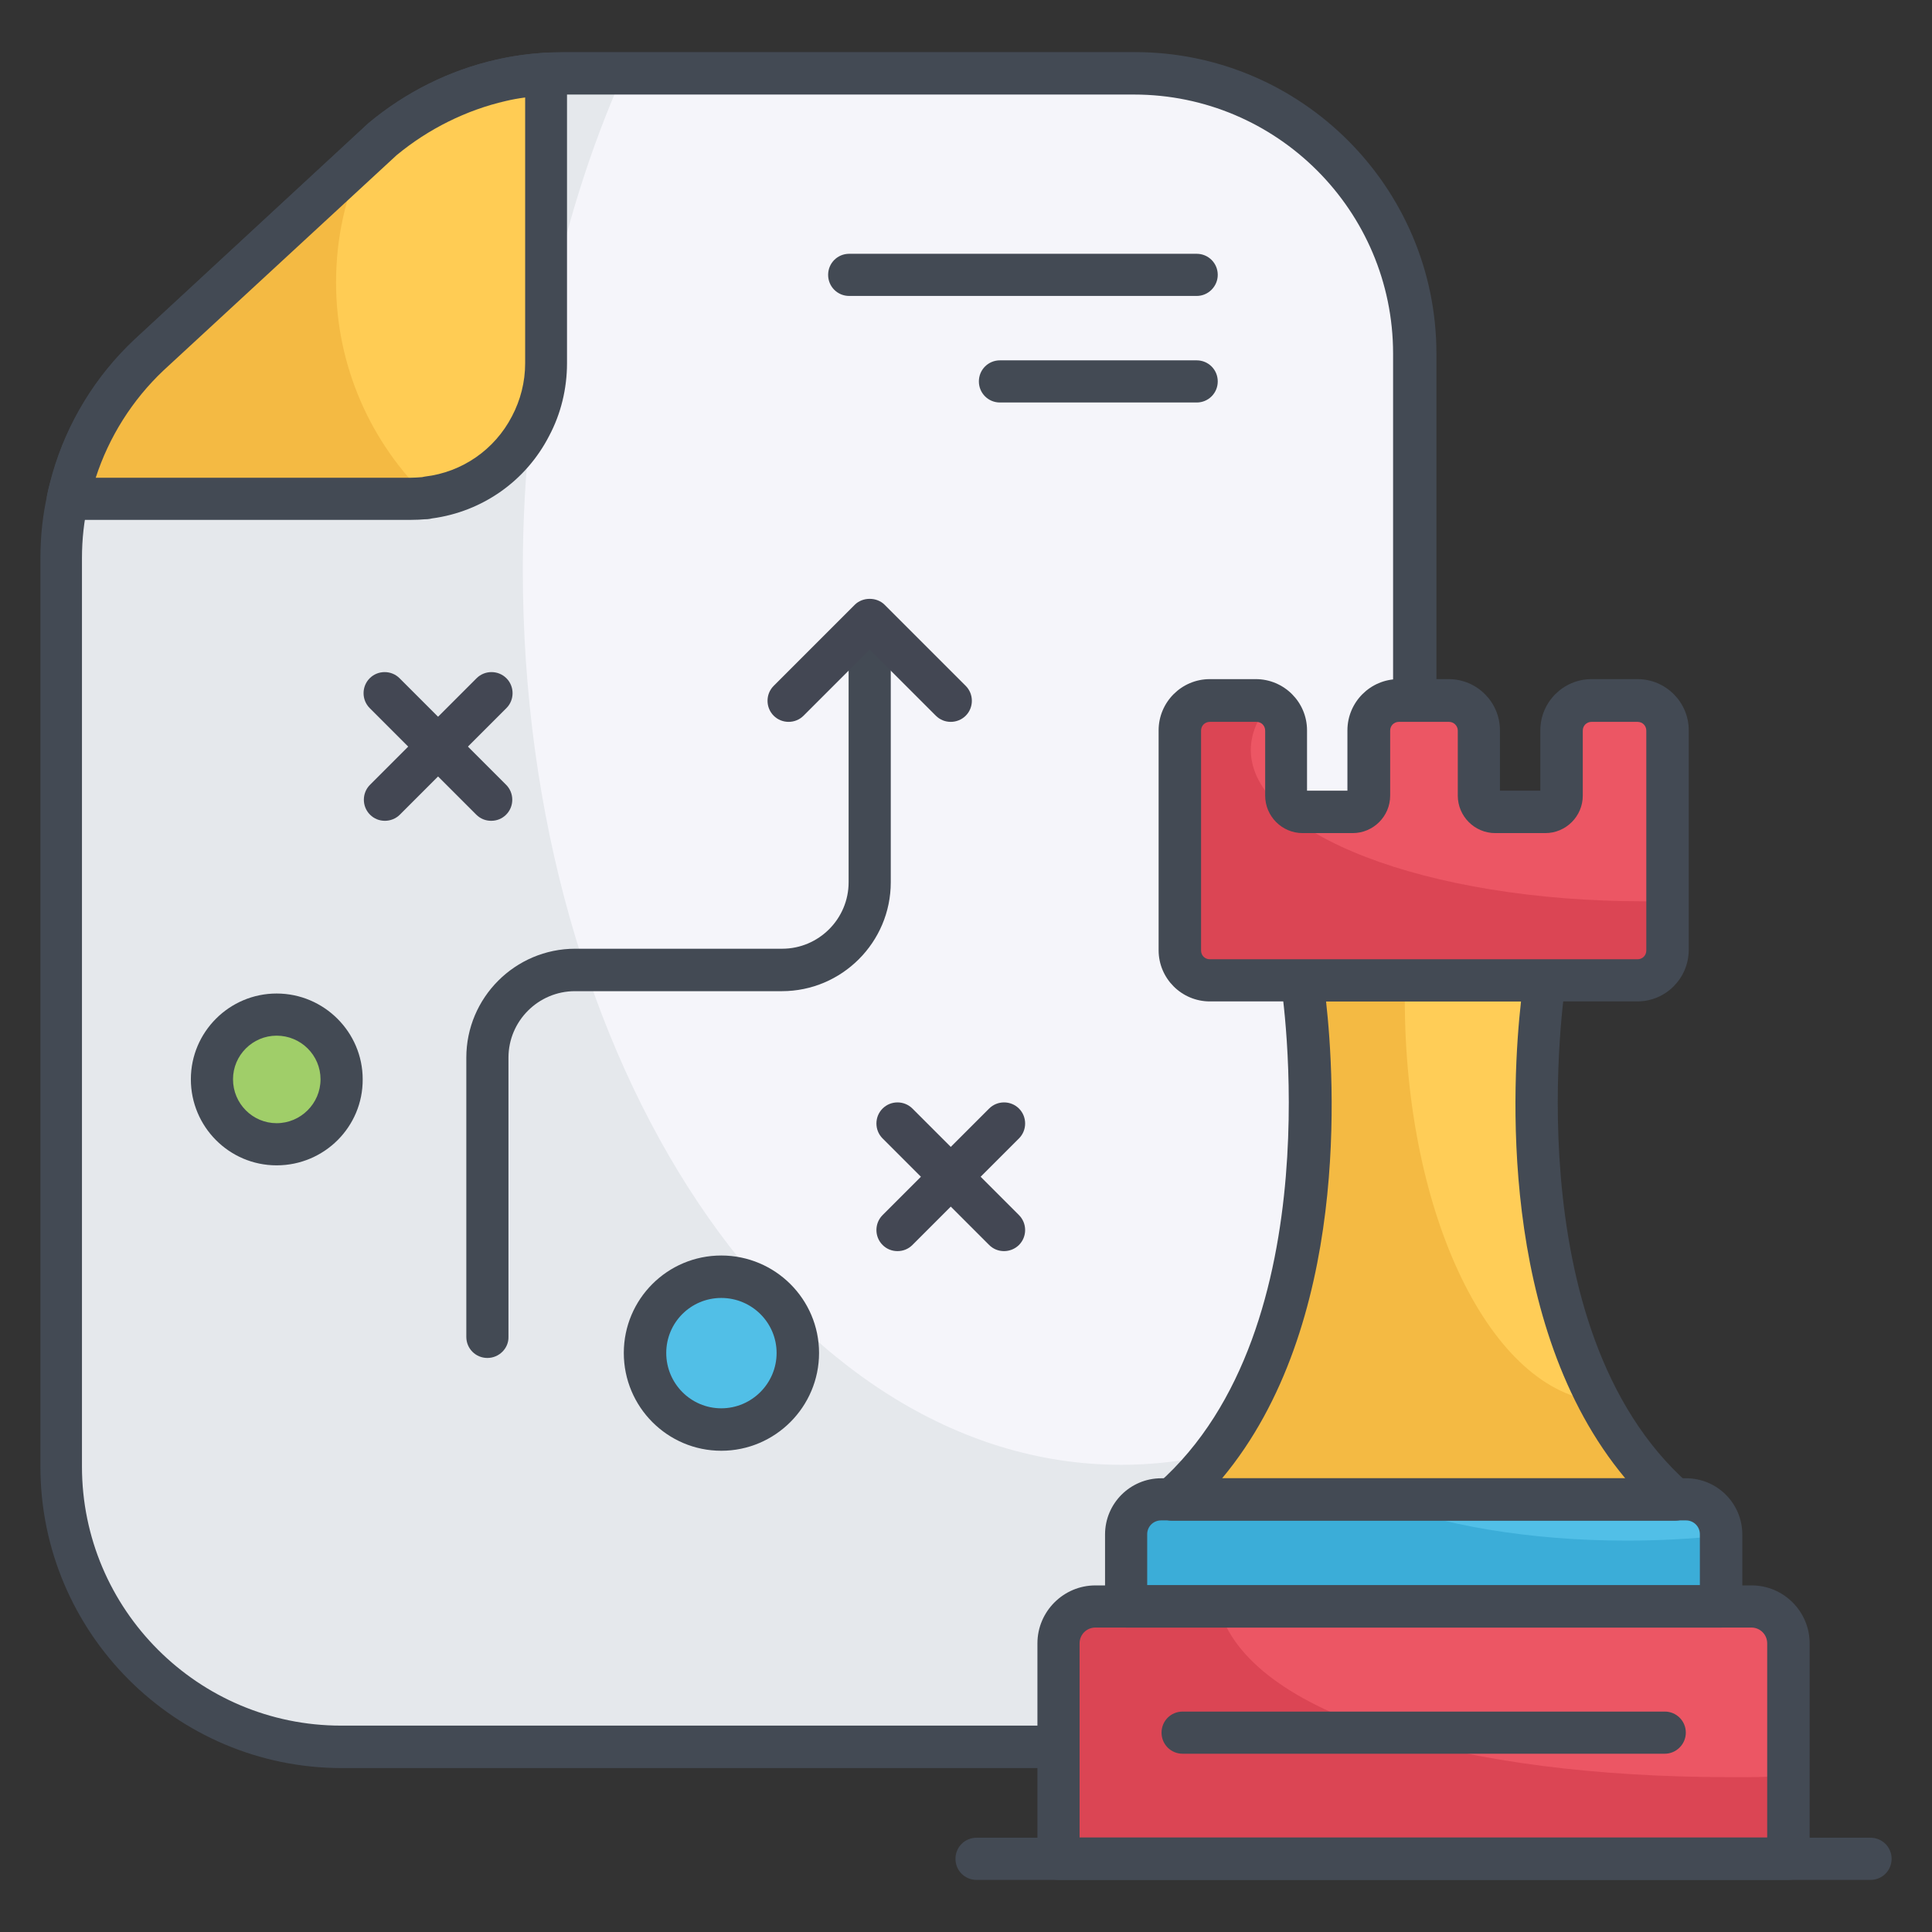
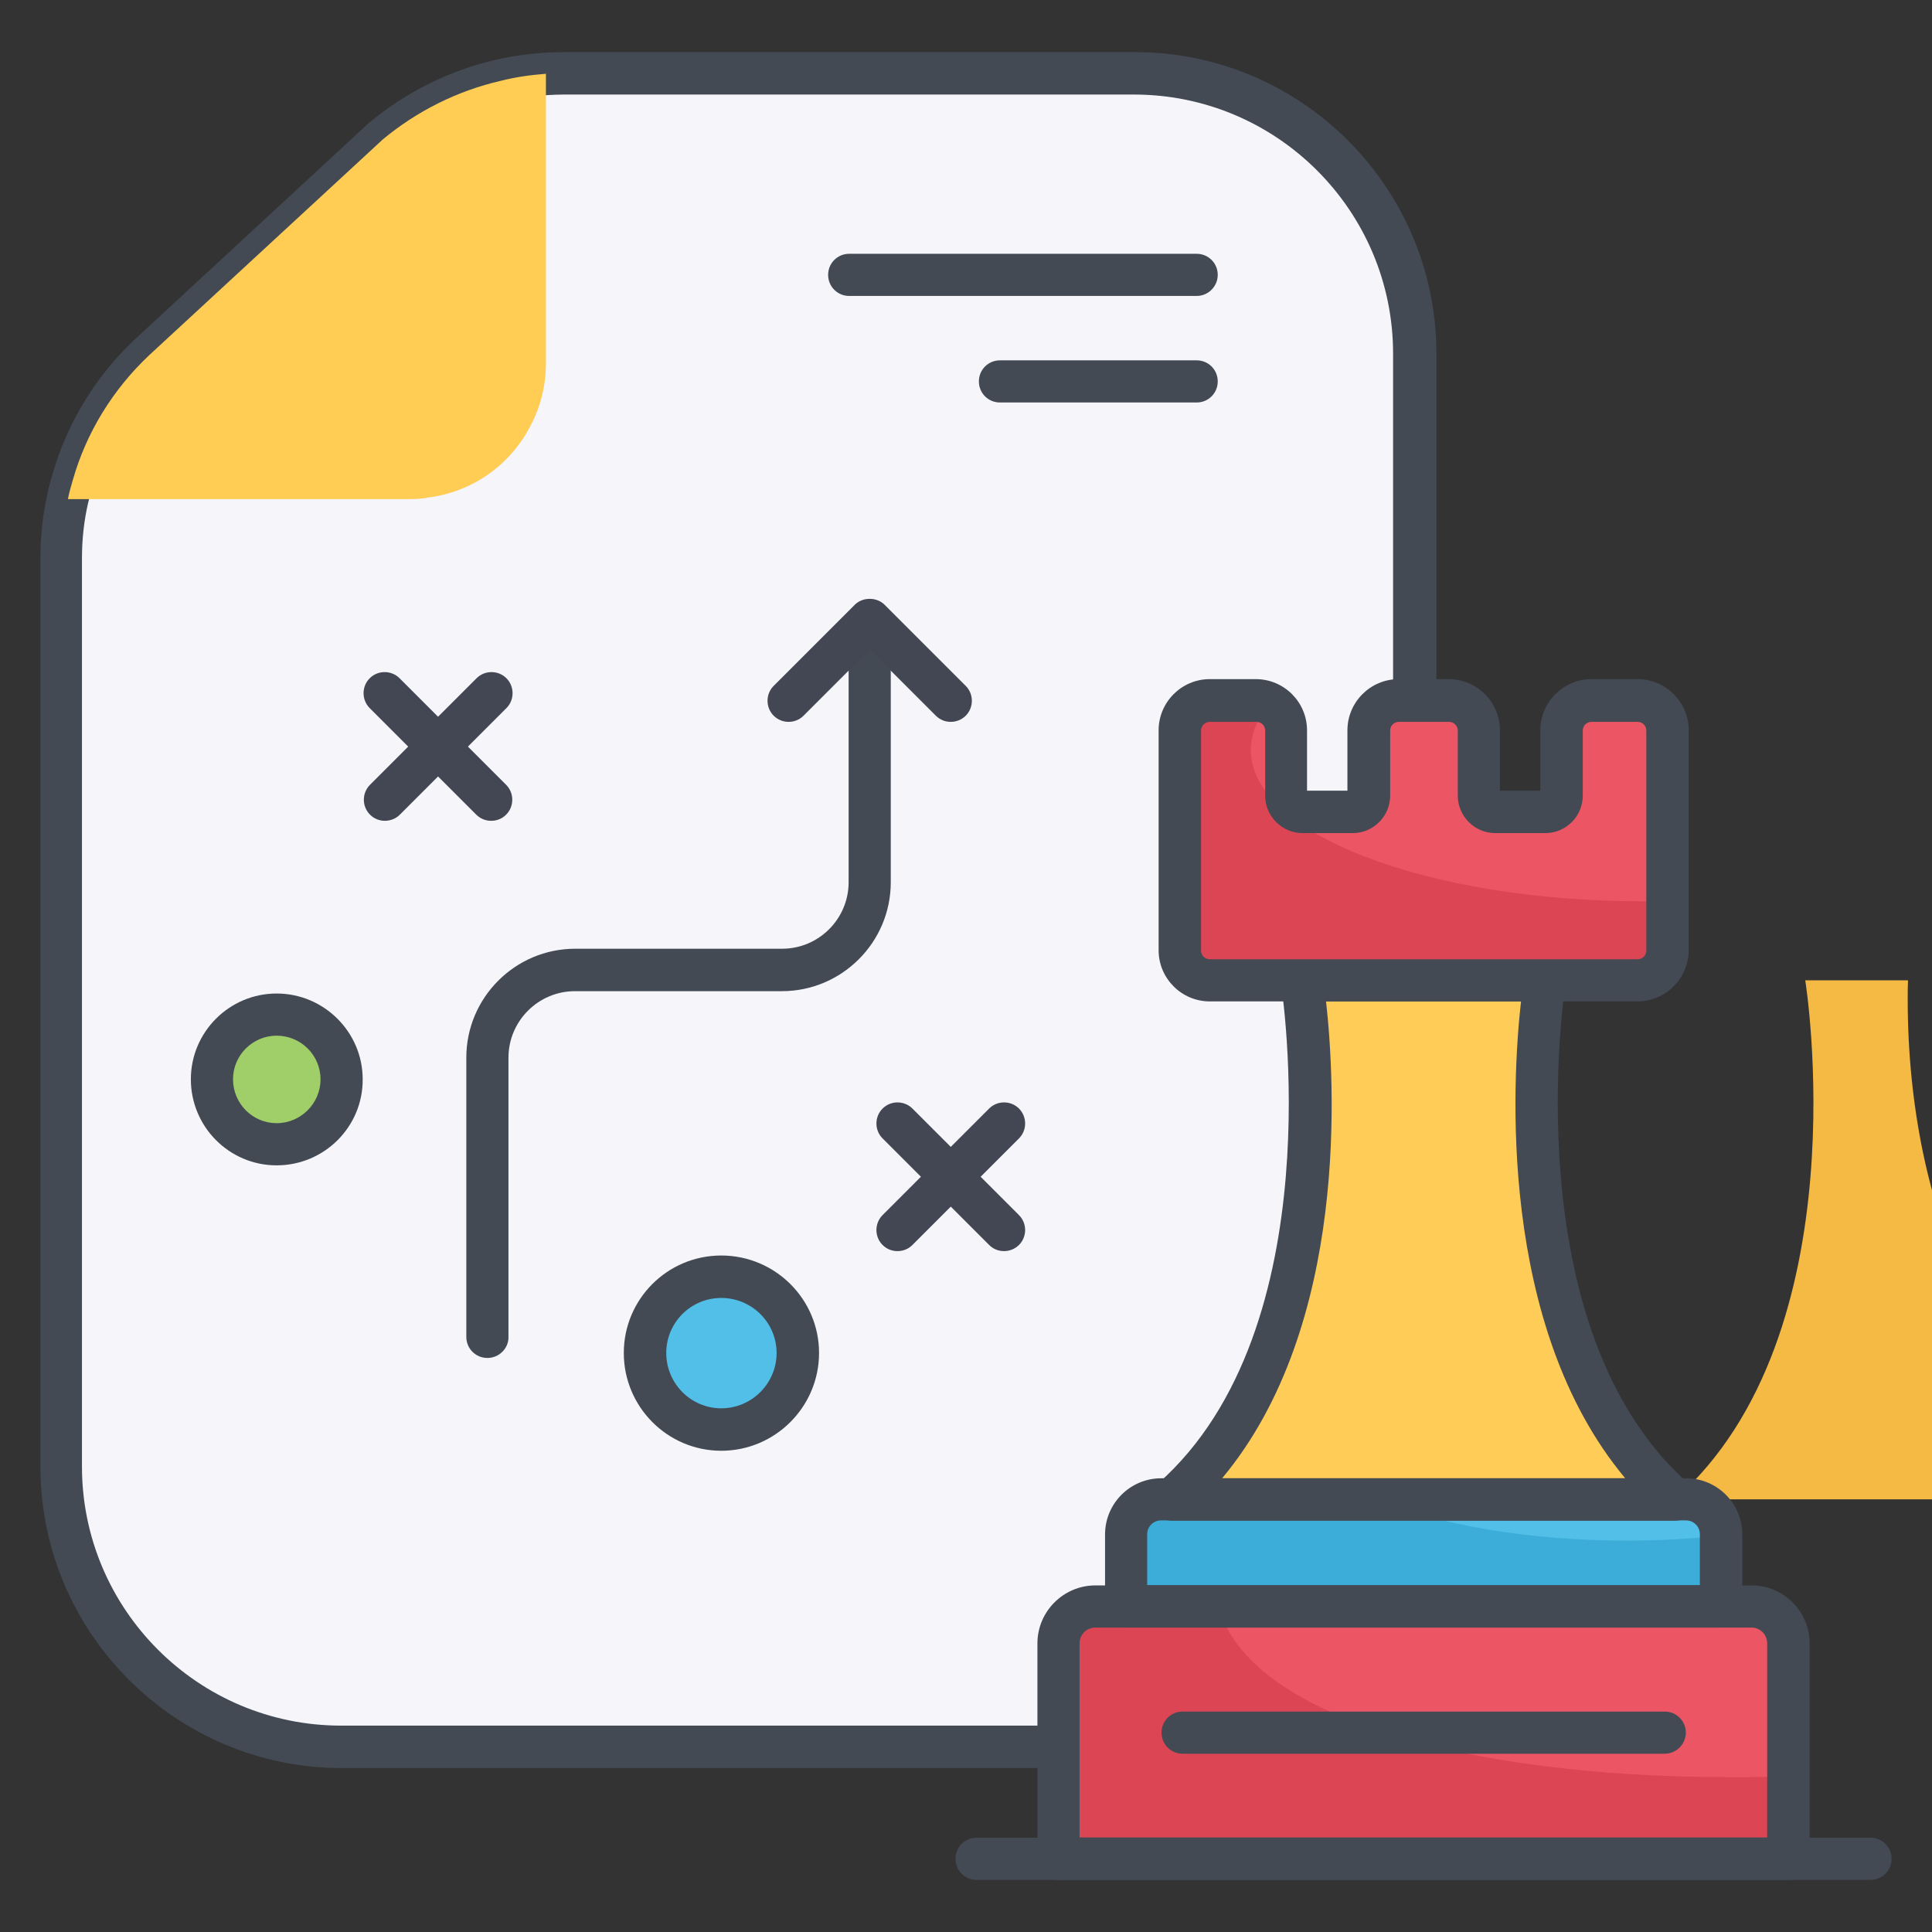
<svg xmlns="http://www.w3.org/2000/svg" id="Layer_1" enable-background="new 0 0 66 66" height="512" viewBox="0 0 66 66" width="512">
  <rect x="0" y="0" width="66" height="66" fill="#333333" stroke="none" />
  <g>
    <g>
      <g>
        <path d="m48.34 12.08v38.02c0 5.29-4.29 9.58-9.58 9.58h-27.08c-5.29 0-9.58-4.29-9.58-9.58v-31.02c0-.69.07-1.38.22-2.04.04-.22.11-.45.17-.66.46-1.61 1.36-3.08 2.6-4.25l7.33-6.77.66-.61c1.17-.97 2.55-1.66 4.03-2 .51-.12 1.03-.19 1.55-.22.2-.01.39-.02.59-.02h19.52c5.28 0 9.57 4.28 9.57 9.57z" fill="#f5f5fa" />
      </g>
      <g>
-         <path d="m48.34 46.1v4c0 5.29-4.29 9.58-9.58 9.58h-27.08c-5.29 0-9.58-4.29-9.58-9.58v-31.02c0-.69.07-1.38.22-2.04.04-.22.11-.45.17-.66.46-1.61 1.36-3.08 2.6-4.25l7.33-6.77.66-.61c1.17-.97 2.55-1.66 4.03-2 .51-.12 1.03-.19 1.55-.22.2-.01.39-.02.59-.02h2.05c-1.15 2.58-2.05 5.45-2.64 8.5-.22 1.15-.4 2.33-.53 3.54-.18 1.6-.27 3.24-.27 4.91 0 16.88 9.15 30.58 20.44 30.58 3.65 0 7.08-1.43 10.04-3.94z" fill="#e5e8ec" />
-       </g>
+         </g>
      <g>
        <path d="m38.76 60.4h-27.08c-5.68 0-10.3-4.62-10.3-10.3v-31.02c0-.76.08-1.5.24-2.2.04-.22.11-.47.18-.7.5-1.74 1.47-3.33 2.8-4.58l7.99-7.39c1.28-1.07 2.78-1.81 4.36-2.17.52-.12 1.08-.2 1.66-.24.22-.01.43-.02.64-.02h19.52c5.68 0 10.3 4.62 10.3 10.3v38.02c-.01 5.68-4.63 10.3-10.31 10.3zm-19.52-57.17c-.19 0-.37.01-.56.02-.48.03-.97.1-1.42.21-1.35.31-2.64.95-3.73 1.85l-7.96 7.35c-1.13 1.07-1.96 2.43-2.4 3.92-.06.2-.11.4-.16.6-.14.61-.21 1.24-.21 1.89v31.03c0 4.88 3.97 8.85 8.85 8.85h27.09c4.88 0 8.85-3.97 8.85-8.85v-38.02c0-4.88-3.97-8.85-8.85-8.85z" fill="#434a54" />
      </g>
      <g>
        <path d="m18.65 2.52v9.89c0 .77-.19 1.5-.53 2.14-.68 1.32-1.98 2.27-3.53 2.45-.04.02-.06.02-.1.02-.15.02-.31.03-.47.03h-11.7c.04-.22.11-.45.17-.66.46-1.61 1.36-3.08 2.6-4.25l7.33-6.77.66-.61c1.17-.97 2.55-1.66 4.03-2 .51-.13 1.03-.2 1.54-.24z" fill="#ffcc54" />
      </g>
      <g>
-         <path d="m14.61 17c-.04.01-.07.01-.11.01-.15.02-.31.03-.47.03h-11.71c.04-.22.11-.45.17-.66.46-1.61 1.36-3.08 2.6-4.25l7.33-6.77c-.61 1.31-.94 2.76-.94 4.29 0 2.87 1.2 5.5 3.13 7.35z" fill="#f4ba43" />
-       </g>
+         </g>
      <g>
-         <path d="m14.03 17.76h-11.71c-.22 0-.42-.1-.56-.26-.14-.17-.19-.39-.15-.6.05-.24.12-.49.18-.72.5-1.74 1.47-3.33 2.8-4.58l7.99-7.39c1.28-1.07 2.78-1.81 4.36-2.17.52-.12 1.08-.2 1.66-.24.21-.02.4.06.54.19.15.14.23.33.23.53v9.89c0 .87-.21 1.73-.61 2.48-.79 1.54-2.28 2.59-4 2.82-.12.03-.21.03-.26.03-.09.01-.28.02-.47.02zm-10.76-1.44h10.76c.13 0 .26-.01.39-.02.03-.01.06-.01.1-.02 1.27-.15 2.38-.92 2.97-2.06.29-.55.45-1.17.45-1.81v-9.08c-.23.03-.45.07-.66.12-1.35.31-2.64.95-3.73 1.85l-7.96 7.35c-1.07 1.01-1.87 2.28-2.32 3.67z" fill="#434a54" />
-       </g>
+         </g>
    </g>
    <g>
      <g>
        <path d="m40.04 51.22c6.39-5.65 4.44-17.73 4.44-17.73h8.3s-1.95 12.08 4.44 17.73z" fill="#ffcd57" />
      </g>
      <g>
-         <path d="m57.22 51.22h-17.18c6.4-5.65 4.45-17.73 4.45-17.73h3.51c-.01.21-.01.43-.01.64 0 7.4 2.95 13.44 6.66 13.75.65 1.25 1.49 2.39 2.57 3.34z" fill="#f4ba43" />
+         <path d="m57.22 51.22c6.4-5.65 4.45-17.73 4.45-17.73h3.51c-.01.21-.01.43-.01.64 0 7.4 2.95 13.44 6.66 13.75.65 1.25 1.49 2.39 2.57 3.34z" fill="#f4ba43" />
      </g>
      <g>
        <path d="m58.79 52.42v2.46h-20.32v-2.46c0-.66.53-1.19 1.19-1.19h17.94c.66-.01 1.19.53 1.19 1.19z" fill="#51bfe7" />
      </g>
      <g>
        <path d="m58.79 52.46v2.41h-20.32v-2.46c0-.66.53-1.19 1.19-1.19h7.34c2.15.87 5.21 1.41 8.57 1.41 1.12 0 2.2-.06 3.22-.17z" fill="#3badd8" />
      </g>
      <g>
        <path d="m61.1 63.49v-7.36c0-.7-.56-1.26-1.26-1.26h-22.42c-.7 0-1.26.56-1.26 1.26v7.36z" fill="#ec5664" />
      </g>
      <g>
        <path d="m61.1 60.67v2.83h-24.94v-7.36c0-.7.56-1.27 1.26-1.27h4.2c1.01 3.76 8.44 5.84 17.47 5.84.68.01 1.35-.01 2.01-.04z" fill="#db4554" />
      </g>
      <g>
        <path d="m57.22 51.95h-17.18c-.3 0-.57-.19-.68-.47s-.03-.6.2-.8c6.02-5.32 4.22-16.96 4.2-17.08-.03-.21.03-.42.16-.58.14-.16.34-.25.55-.25h8.3c.21 0 .41.09.55.25s.2.37.16.58c-.02.12-1.81 11.76 4.2 17.08.23.2.3.52.2.8-.09.28-.36.47-.66.47zm-15.47-1.45h13.77c-4.37-5.23-3.86-13.61-3.56-16.29h-6.66c.3 2.68.82 11.05-3.55 16.29z" fill="#434a54" />
      </g>
      <g>
        <path d="m58.8 55.6h-20.33c-.4 0-.72-.32-.72-.72v-2.46c0-1.06.86-1.92 1.92-1.92h17.93c1.06 0 1.92.86 1.92 1.92v2.46c0 .39-.33.72-.72.72zm-19.61-1.45h18.88v-1.74c0-.26-.21-.47-.47-.47h-17.94c-.26 0-.47.21-.47.47z" fill="#434a54" />
      </g>
      <g>
        <g>
          <path d="m56.96 24.96v7.51c0 .57-.46 1.02-1.02 1.02h-14.61c-.57 0-1.02-.46-1.02-1.02v-7.51c0-.57.46-1.02 1.02-1.02h1.57c.57 0 1.02.46 1.02 1.02v2.22c0 .31.25.56.56.56h1.71c.31 0 .56-.25.56-.56v-2.22c0-.57.46-1.02 1.02-1.02h1.71c.57 0 1.02.46 1.02 1.02v2.22c0 .31.25.56.56.56h1.71c.31 0 .56-.25.56-.56v-2.22c0-.57.46-1.02 1.02-1.02h1.57c.58 0 1.04.45 1.04 1.02z" fill="#ec5664" />
        </g>
        <g>
          <path d="m56.96 30.79v1.68c0 .56-.46 1.02-1.03 1.02h-14.6c-.56 0-1.03-.45-1.03-1.02v-7.51c0-.57.46-1.03 1.03-1.03h1.57c.17 0 .33.04.47.12-.42.49-.64 1.03-.64 1.57 0 2.86 6.01 5.17 13.42 5.17.28.01.54.01.81 0z" fill="#db4554" />
        </g>
        <g>
          <path d="m55.93 34.21h-14.6c-.96 0-1.75-.78-1.75-1.75v-7.51c0-.96.78-1.75 1.75-1.75h1.57c.96 0 1.75.78 1.75 1.75v2.06h1.38v-2.06c0-.96.78-1.75 1.75-1.75h1.71c.96 0 1.75.78 1.75 1.75v2.06h1.38v-2.06c0-.96.78-1.75 1.75-1.75h1.57c.96 0 1.75.78 1.75 1.75v7.51c-.01.97-.79 1.75-1.76 1.75zm-14.6-9.55c-.17 0-.3.13-.3.3v7.51c0 .17.13.3.3.3h14.61c.17 0 .3-.13.3-.3v-7.51c0-.17-.13-.3-.3-.3h-1.57c-.17 0-.3.13-.3.3v2.22c0 .71-.58 1.28-1.28 1.28h-1.71c-.71 0-1.28-.58-1.28-1.28v-2.22c0-.17-.14-.3-.3-.3h-1.71c-.17 0-.3.13-.3.3v2.22c0 .71-.58 1.28-1.28 1.28h-1.71c-.71 0-1.28-.58-1.28-1.28v-2.22c0-.17-.13-.3-.3-.3z" fill="#434a54" />
        </g>
      </g>
      <g>
        <path d="m61.1 64.22h-24.94c-.4 0-.72-.32-.72-.72v-7.36c0-1.09.89-1.98 1.98-1.98h22.42c1.09 0 1.98.89 1.98 1.98v7.36c0 .39-.32.72-.72.72zm-24.22-1.45h23.49v-6.63c0-.3-.24-.54-.54-.54h-22.41c-.3 0-.54.24-.54.54z" fill="#434a54" />
      </g>
      <g>
        <path d="m63.9 64.22h-30.54c-.4 0-.72-.32-.72-.72s.32-.72.72-.72h30.54c.4 0 .72.32.72.72s-.32.72-.72.72z" fill="#434a54" />
      </g>
      <g>
        <g>
          <path d="m56.87 59.91h-16.47c-.4 0-.72-.32-.72-.72s.32-.72.72-.72h16.47c.4 0 .72.32.72.72 0 .39-.32.72-.72.72z" fill="#434a54" />
        </g>
      </g>
    </g>
    <g>
      <path d="m16.65 46.39c-.4 0-.72-.32-.72-.72v-9.54c0-2.05 1.67-3.72 3.72-3.72h7.07c1.25 0 2.27-1.02 2.27-2.27v-8.82c0-.4.32-.72.72-.72s.72.32.72.72v8.82c0 2.05-1.67 3.72-3.72 3.72h-7.07c-1.25 0-2.27 1.02-2.27 2.27v9.54c.01.39-.32.72-.72.72z" fill="#434a54" />
    </g>
    <g>
      <path d="m32.48 24.66c-.19 0-.37-.07-.51-.21l-2.26-2.26-2.26 2.26c-.28.28-.74.28-1.02 0s-.28-.74 0-1.02l2.77-2.77c.27-.27.75-.27 1.02 0l2.77 2.77c.28.28.28.74 0 1.02-.14.14-.33.21-.51.21z" fill="#434753" />
    </g>
    <g>
      <g>
        <path d="m16.78 28.04c-.19 0-.37-.07-.51-.21l-3.64-3.64c-.28-.28-.28-.74 0-1.02s.74-.28 1.02 0l3.64 3.64c.28.28.28.74 0 1.02-.14.14-.32.21-.51.21z" fill="#434753" />
      </g>
      <g>
        <path d="m13.15 28.04c-.19 0-.37-.07-.51-.21-.28-.28-.28-.74 0-1.02l3.64-3.64c.28-.28.74-.28 1.02 0s.28.74 0 1.02l-3.64 3.64c-.14.14-.33.21-.51.21z" fill="#434753" />
      </g>
    </g>
    <g>
      <g>
        <path d="m34.3 42.74c-.19 0-.37-.07-.51-.21l-3.64-3.64c-.28-.28-.28-.74 0-1.02s.74-.28 1.02 0l3.64 3.64c.28.28.28.74 0 1.02-.14.14-.33.21-.51.21z" fill="#434753" />
      </g>
      <g>
        <path d="m30.66 42.74c-.19 0-.37-.07-.51-.21-.28-.28-.28-.74 0-1.02l3.64-3.64c.28-.28.74-.28 1.02 0s.28.74 0 1.02l-3.64 3.64c-.14.14-.32.21-.51.21z" fill="#434753" />
      </g>
    </g>
    <g>
      <path d="m27.26 46.22c0 1.44-1.17 2.61-2.61 2.61-1.43 0-2.61-1.17-2.61-2.61 0-1.43 1.17-2.61 2.61-2.61s2.61 1.17 2.61 2.61z" fill="#51bfe7" />
      <path d="m24.64 49.56c-1.84 0-3.33-1.5-3.33-3.34s1.49-3.33 3.33-3.33 3.34 1.49 3.34 3.33-1.5 3.34-3.34 3.34zm0-5.22c-1.04 0-1.88.84-1.88 1.88s.84 1.89 1.88 1.89 1.89-.85 1.89-1.89-.85-1.88-1.89-1.88z" fill="#434a54" />
    </g>
    <g>
      <path d="m11.67 36.87c0 1.23-.99 2.22-2.22 2.22-1.22 0-2.21-.99-2.21-2.22 0-1.22.99-2.21 2.21-2.21 1.23 0 2.22.99 2.22 2.21z" fill="#a0ce69" />
      <path d="m9.45 39.81c-1.62 0-2.93-1.32-2.93-2.94s1.32-2.93 2.93-2.93c1.62 0 2.94 1.32 2.94 2.93.01 1.62-1.31 2.94-2.94 2.94zm0-4.43c-.82 0-1.49.67-1.49 1.49 0 .83.67 1.5 1.49 1.5s1.5-.67 1.5-1.5c0-.82-.67-1.49-1.5-1.49z" fill="#434a54" />
    </g>
    <g>
      <path d="m40.88 10.11h-11.87c-.4 0-.72-.32-.72-.72s.32-.72.72-.72h11.87c.4 0 .72.32.72.72 0 .39-.32.72-.72.72z" fill="#434a54" />
    </g>
    <g>
      <path d="m40.88 13.75h-6.72c-.4 0-.72-.32-.72-.72s.32-.72.72-.72h6.72c.4 0 .72.32.72.72s-.32.72-.72.72z" fill="#434a54" />
    </g>
  </g>
</svg>